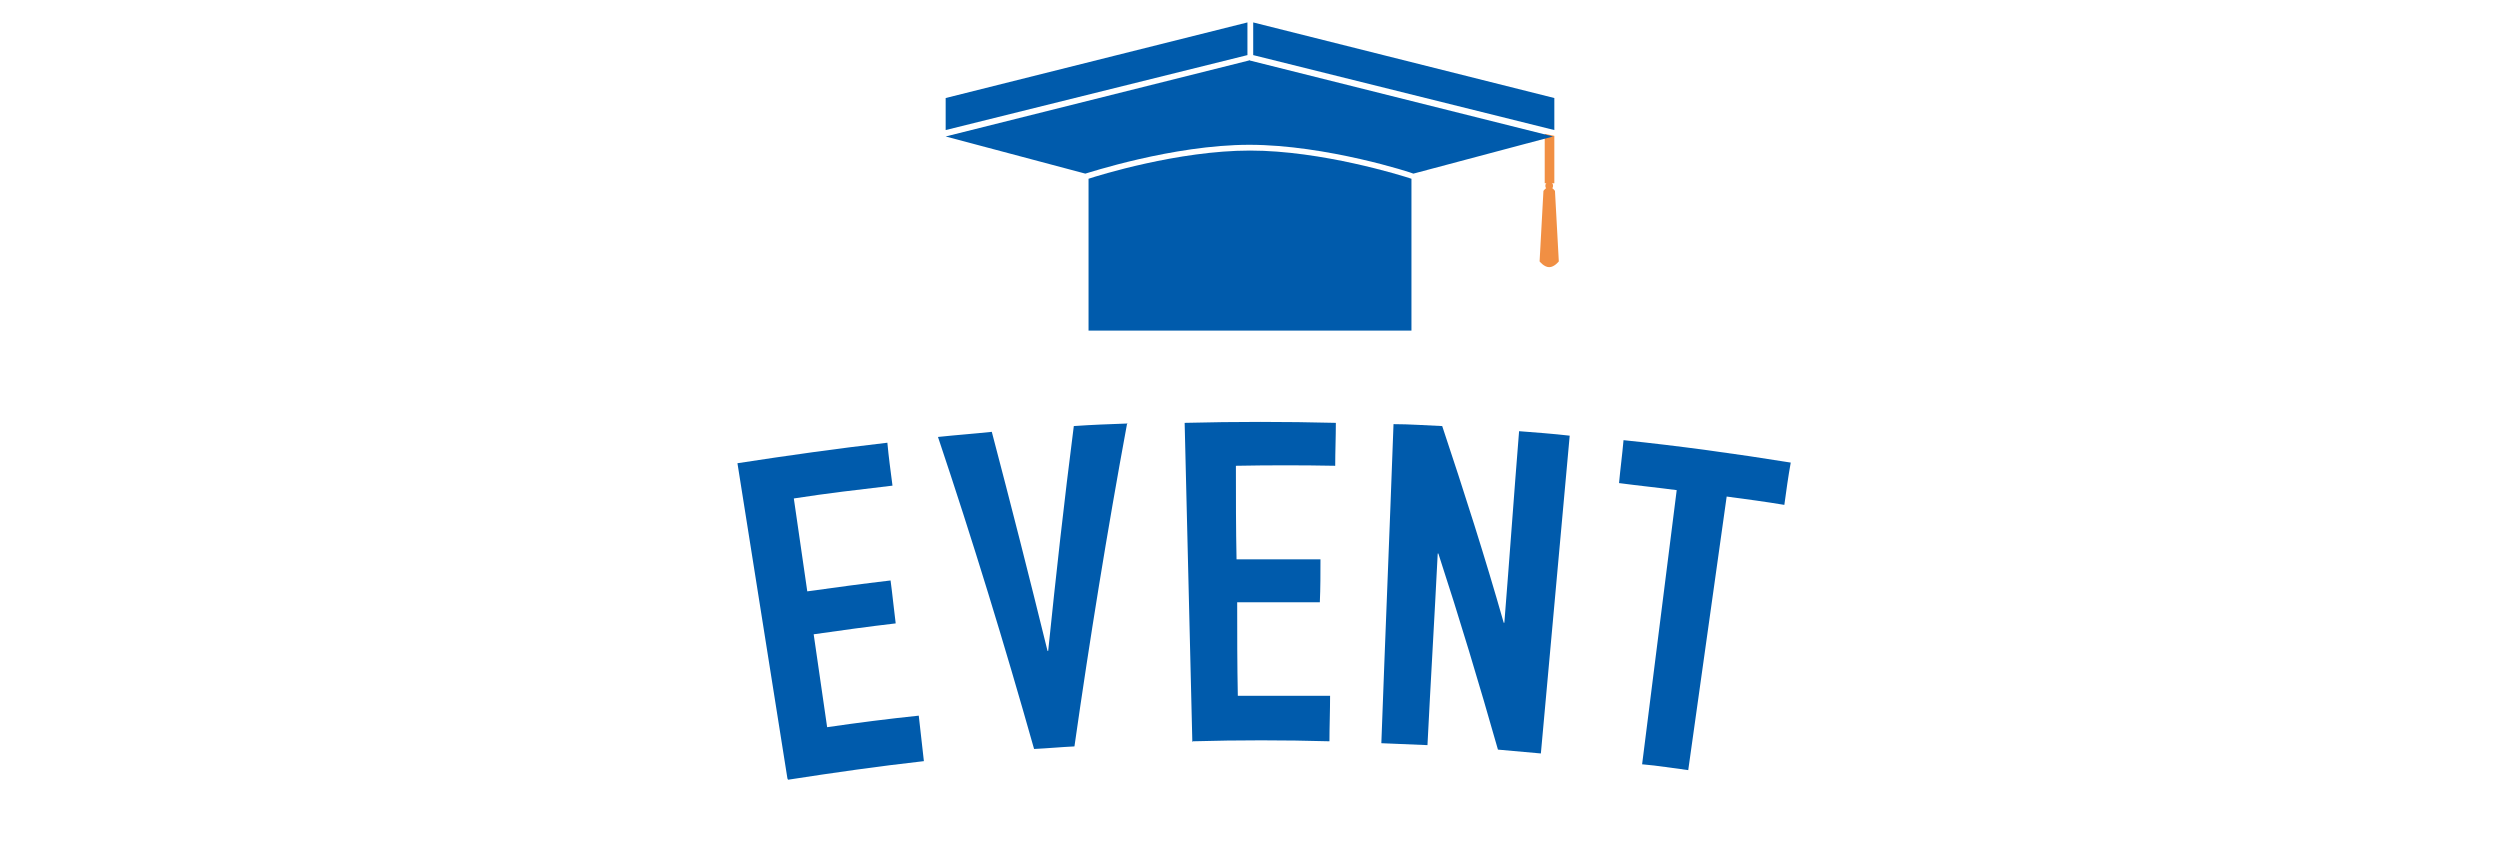
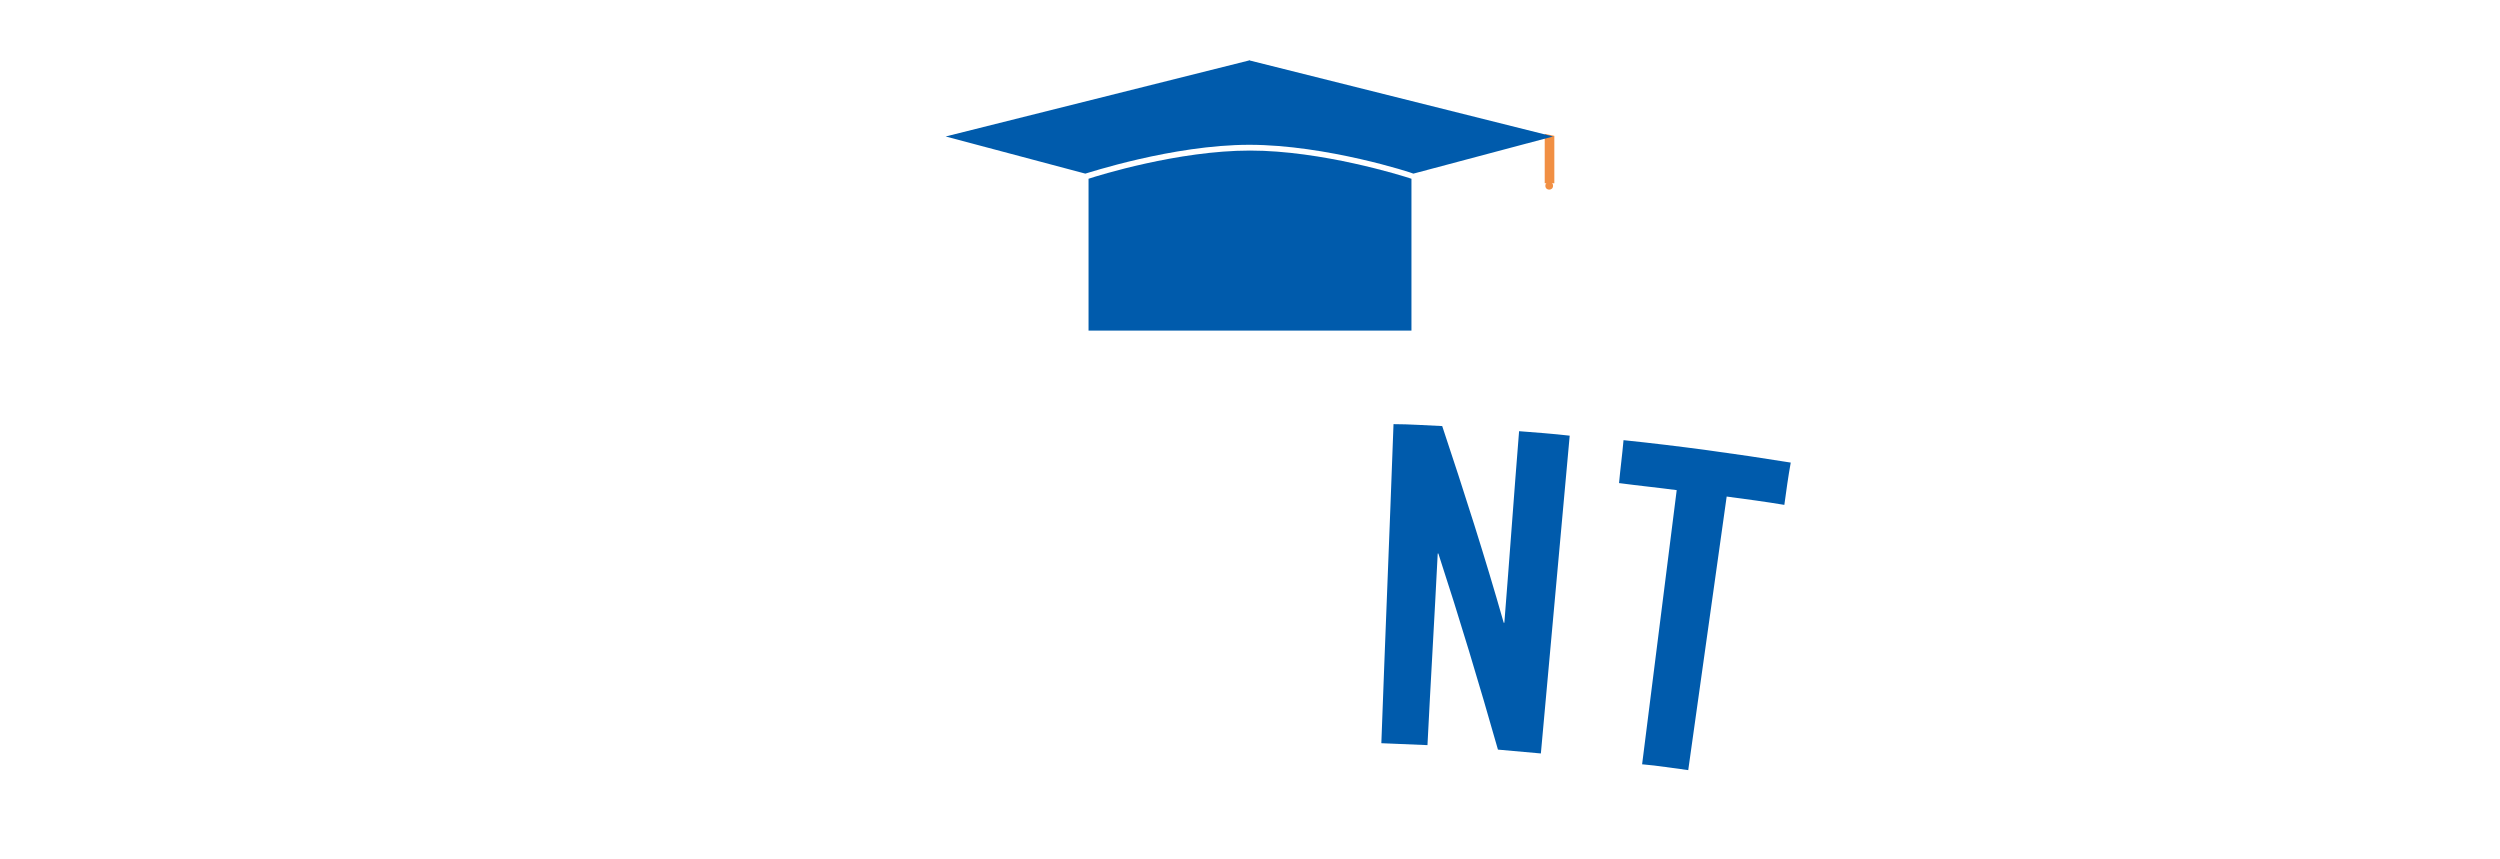
<svg xmlns="http://www.w3.org/2000/svg" version="1.1" viewBox="0 0 390.2 134">
  <defs>
    <style>
      .cls-1 {
        fill: none;
      }

      .cls-2 {
        fill: #005bac;
      }

      .cls-3 {
        fill: #f18f43;
      }
    </style>
  </defs>
  <g>
    <g id="_レイヤー_2">
-       <path class="cls-2" d="M122.9,121.5c-2.6-16.4-5.2-32.8-7.8-49.2,7.8-1.2,15.6-2.3,23.4-3.2.2,2.2.5,4.4.8,6.7-5.1.6-10.3,1.2-15.4,2,.7,4.8,1.4,9.7,2.1,14.5,4.3-.6,8.7-1.2,13-1.7.3,2.2.5,4.4.8,6.7-4.3.5-8.6,1.1-12.8,1.7.7,4.8,1.4,9.7,2.1,14.5,4.8-.7,9.5-1.3,14.3-1.8.3,2.4.5,4.7.8,7.1-7.1.8-14.1,1.8-21.2,2.9h0s0,0,0,0Z" />
-       <path class="cls-2" d="M175.9,66.2c-3.1,16.8-5.8,33.5-8.2,50.3-2.1.1-4.2.3-6.3.4-4.6-16.3-9.6-32.6-15-48.7,2.8-.3,5.6-.5,8.4-.8,3,11.4,5.9,22.8,8.7,34.2,0,0,.1,0,.1,0,1.2-11.7,2.5-23.4,4-35.1,2.8-.2,5.6-.3,8.4-.4h0Z" />
-       <path class="cls-2" d="M186.1,115.8l-1.2-49.8c7.9-.2,15.7-.2,23.6,0,0,2.2-.1,4.5-.1,6.7-5.2-.1-10.3-.1-15.5,0,0,4.9,0,9.8.1,14.6,4.4,0,8.7,0,13.1,0,0,2.2,0,4.5-.1,6.7-4.3,0-8.6,0-12.9,0,0,4.9,0,9.8.1,14.6,4.8,0,9.6,0,14.4,0,0,2.4-.1,4.8-.1,7.1-7.1-.2-14.2-.2-21.3,0h0Z" />
+       <path class="cls-2" d="M175.9,66.2h0Z" />
      <path class="cls-2" d="M215.6,116c.6-16.6,1.3-33.2,1.9-49.8,2.5,0,5.1.2,7.6.3,3.4,10.2,6.7,20.5,9.6,30.7,0,0,.1,0,.1,0,.8-10,1.5-20,2.3-29.9,2.6.2,5.3.4,7.9.7-1.5,16.5-3,33.1-4.5,49.6-2.2-.2-4.5-.4-6.7-.6-2.9-10.2-6-20.5-9.3-30.6h-.1c-.5,10-1.1,19.9-1.6,29.9-2.4-.1-4.8-.2-7.2-.3h0Z" />
      <path class="cls-2" d="M256.3,119.3c1.8-14.3,3.6-28.5,5.4-42.8-3-.4-6-.7-9-1.1.2-2.2.5-4.4.7-6.7,8.7.9,17.4,2.1,26.1,3.5-.4,2.2-.7,4.4-1,6.6-3-.5-6-.9-9-1.3-2,14.2-4,28.5-6,42.7-2.4-.3-4.7-.7-7.1-.9h0Z" />
      <polygon class="cls-3" points="242.6 28.6 241.1 28.6 241.1 20.9 242.6 21.2 242.6 28.6" />
      <circle class="cls-3" cx="241.8" cy="29" r=".6" />
-       <path class="cls-3" d="M240.9,29.8s.4-.6.9-.6.9.6.9.6l.6,11s-.7.9-1.5.9-1.5-.9-1.5-.9l.6-11h0Z" />
-       <polygon class="cls-2" points="195.6 8.6 242.6 20.3 242.6 15.3 195.6 3.5 195.6 8.6" />
-       <polygon class="cls-2" points="194.7 8.6 194.7 3.5 147.6 15.3 147.6 20.3 194.7 8.6" />
      <path class="cls-2" d="M195.1,23.5c-11.2,0-23.7,3.9-25.2,4.4v23.7h50.4v-23.7c-1.5-.5-14-4.4-25.2-4.4h0Z" />
      <path class="cls-2" d="M195.1,9.4l-47.5,11.9h0s21.8,5.8,21.8,5.8h0c.1,0,13.6-4.5,25.6-4.5s25.5,4.4,25.6,4.5h0l21.8-5.8h0s-47.5-11.9-47.5-11.9h0Z" />
      <rect class="cls-1" y="0" width="390.2" height="134" />
    </g>
  </g>
</svg>